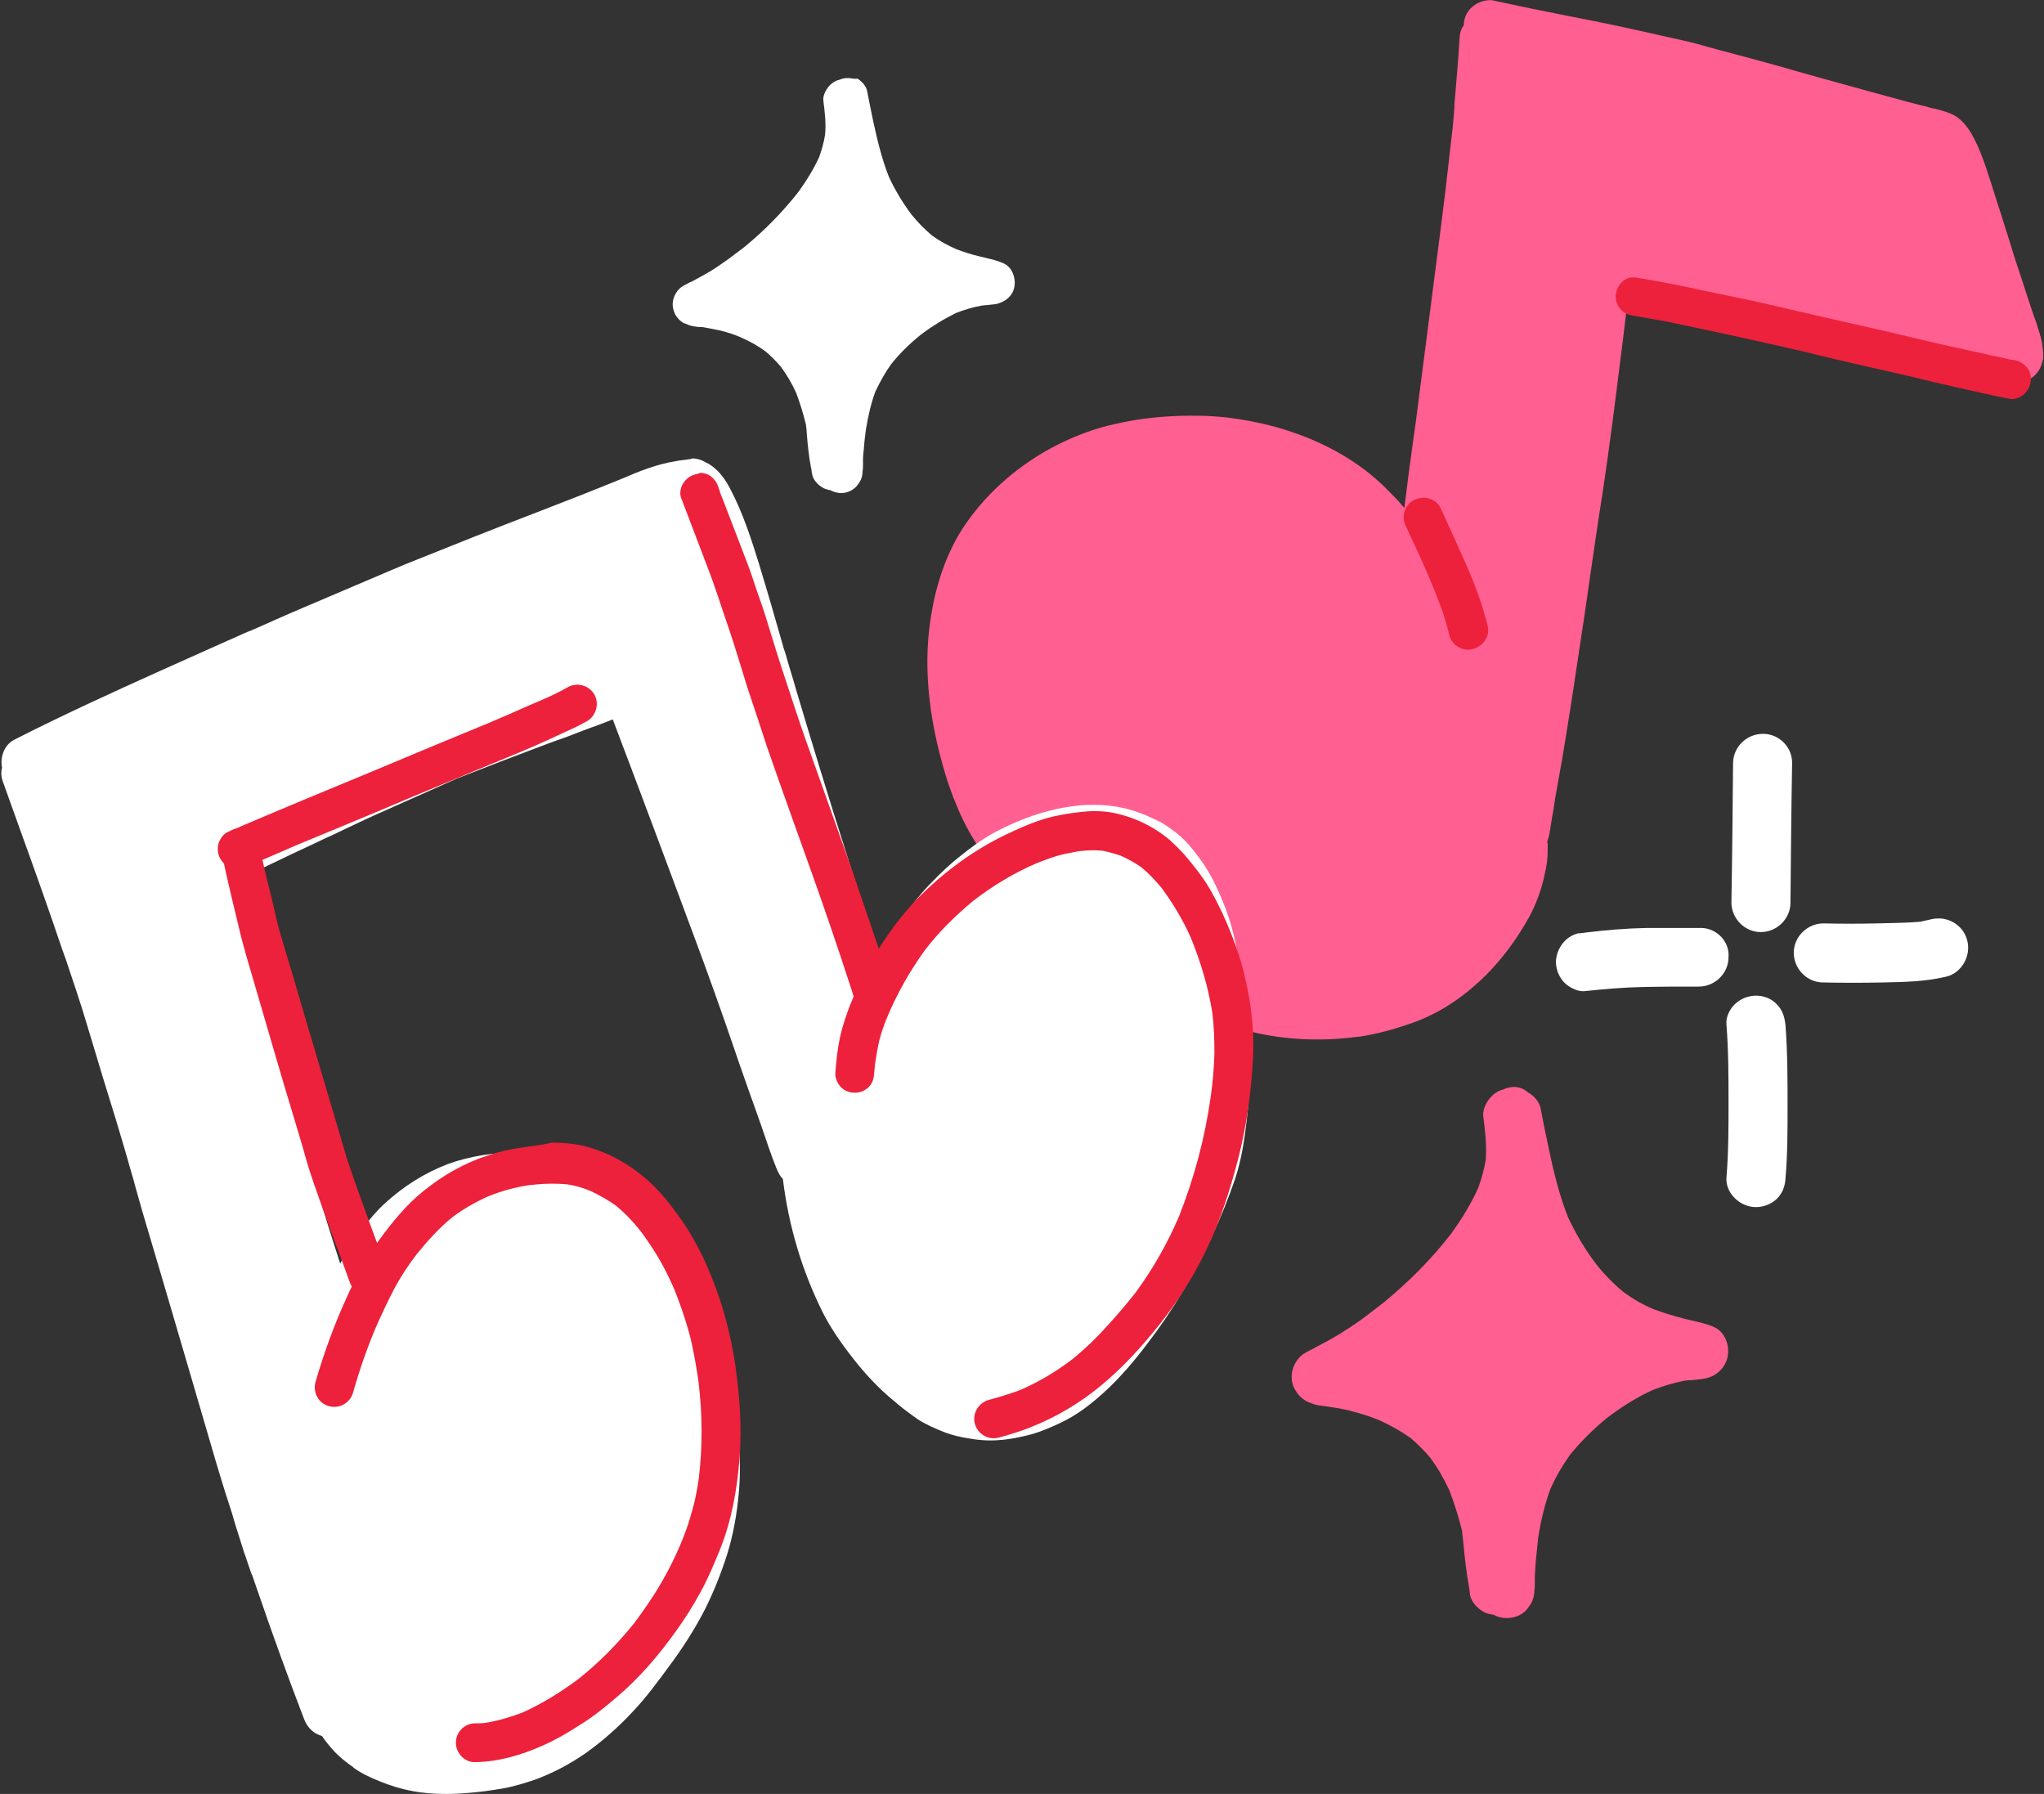
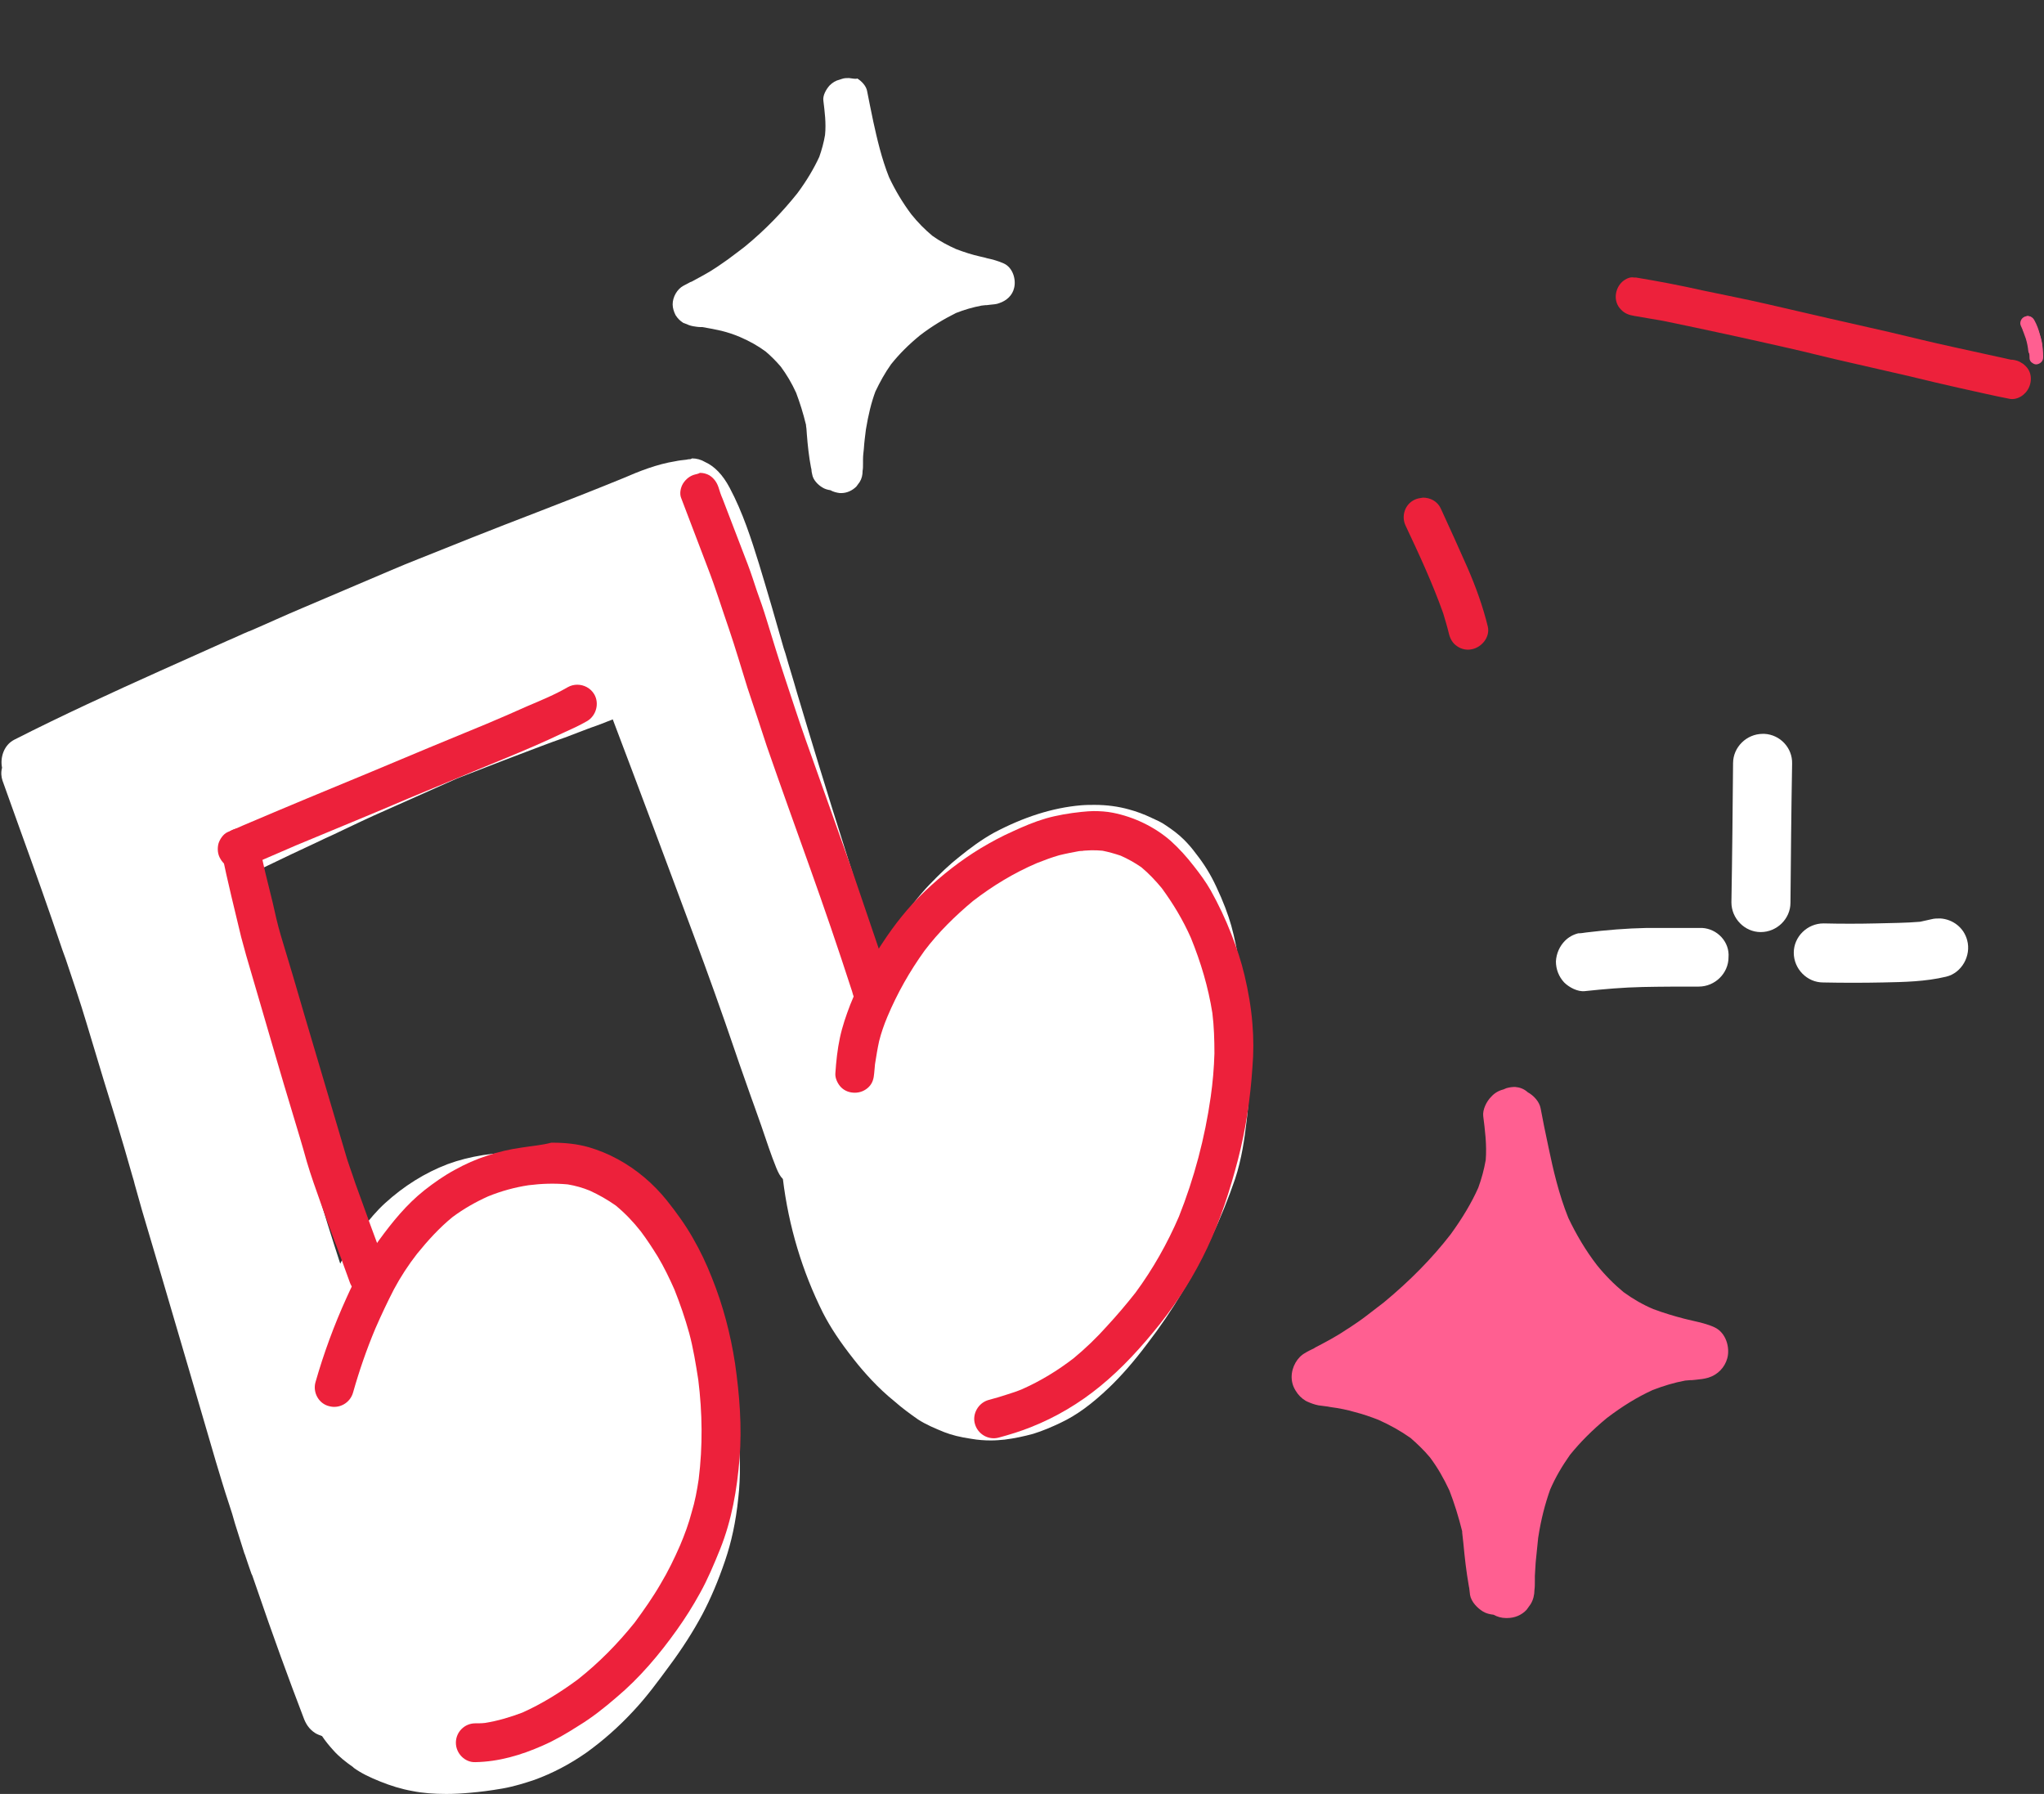
<svg xmlns="http://www.w3.org/2000/svg" fill="#000000" height="434.4" preserveAspectRatio="xMidYMid meet" version="1" viewBox="4.3 41.0 495.0 434.4" width="495" zoomAndPan="magnify">
  <rect x="4.3" y="41.0" width="495.0" height="434.4" fill="#333333" stroke="none" />
  <g fill="#ff5f91" id="change1_1">
-     <path d="M364.3,41.1c-2.7,0.4-4.9,2.3-5.4,4.9c-0.1,0.4-0.1,0.7-0.1,1.1c-0.6,0.8-0.9,1.7-1,2.7 c-0.3,4.9-0.7,9.8-1.1,14.4c-0.1,1-0.2,2-0.2,3c-0.2,2.1-0.3,4.3-0.6,6.4c-0.2,2-0.5,4.1-0.7,6.1c-0.5,4.7-1.1,9.5-1.7,14.3 c-0.8,6-1.5,11.9-2.3,17.9c-1.1,8.3-2.1,16.5-3.2,24.8c-0.5,4-1,7.9-1.6,11.9c-0.7,5.1-1.4,10.3-2,15.4c-1.5-1.8-3.2-3.5-4.7-5 c-6.3-6.2-14.7-11-24.4-14c-4.5-1.4-9.1-2.3-13.8-2.9c-4.5-0.5-9.5-0.6-15.3-0.2c-1.6,0.1-3.3,0.3-4.9,0.5c-3,0.4-5.9,1-8.8,1.7 c-5,1.3-9.6,3.2-14.2,5.7c-8.6,4.8-15.8,11.4-20.9,19.2c-4.6,7.2-7.4,16.2-8.3,26.7c-0.7,8.9,0.3,18.7,3.1,29.1 c1.2,4.6,2.6,8.6,4.2,12.3c1.5,3.5,3.5,7.1,6.4,11.3c2.1,3.1,4.6,6.2,8.1,9.9c3.2,3.4,6.6,6.7,10.2,9.6c5.9,4.9,12.8,9.3,21.1,13.7 c7.5,3.9,16.1,7,25.4,9.3c7.9,1.9,16.5,2.3,25.1,1.2l1-0.1c3.9-0.6,8.1-1.7,12.6-3.3c4.3-1.5,8.5-3.8,12.4-6.8 c6.3-4.8,11.7-11.2,16-19c1.6-3,2.9-6.4,3.7-10.3c0.5-2.1,0.7-3.8,0.7-5.5l0-0.9l0-0.8c0-0.2-0.1-0.4-0.1-0.6 c0.5-1.3,0.7-2.8,0.9-4.2c0.1-0.4,0.1-0.8,0.2-1.3c0.3-1.6,0.6-3.3,0.8-4.9c0.3-1.5,0.5-3,0.8-4.5c0.3-1.7,0.6-3.4,0.9-5 c1.4-8.4,2.7-16.7,3.6-22.9c1.1-7.2,2.2-14.4,3.2-21.6c1-6.9,2-13.8,3.1-20.7c1.6-10.7,3-21.7,4.3-32.3l0.2-1.5l0.6-4.9l0.6-5 c0.2-1.8,0.4-3.7,0.5-5.6l0.1-1.1c4.9,1.9,9.8,3.4,14.9,4.9c2.6,0.8,5.3,1.5,7.9,2.2c1.1,0.3,2.2,0.6,3.4,0.9 c7.3,2,14.7,4,21.1,5.7c5.2,1.4,10.4,2.6,15.5,3.9l3.5,0.8c1.9,0.5,3.8,0.9,5.7,1.3c1.4,0.3,2.7,0.6,4.1,0.9l2.6,0.6 c2.3,0.6,4.8,1.1,7.2,1.7l0.5,0.1c2,0.4,4.1,0.9,6.1,1.2c0.8,0.1,1.6,0.2,2.3,0.1c0.9-0.1,1.7-0.4,2.4-0.9c1.5-0.9,2.5-2.4,2.9-4.1 c0.4-1.9-0.1-4-1.4-5.6c0.4-1.3,0.4-2.6,0-3.7c-0.9-2.3-1.6-4.7-2.4-7c-0.3-0.9-0.6-1.9-0.9-2.8l-0.6-1.8c-0.8-2.4-1.6-4.8-2.3-7.2 c-1.2-3.7-2.3-7.4-3.5-11c-0.8-2.6-1.7-5.4-2.6-8.1c-1-2.8-1.8-4.9-2.8-6.8c-1.6-3.1-3.3-5-5.5-6c-1.5-0.6-3.1-1.1-4.7-1.4 c-0.5-0.1-0.9-0.2-1.4-0.4l-1.3-0.3c-1-0.3-2-0.5-3.1-0.8c-3.7-1-7.3-2-11-3c-6.9-1.9-13.8-3.8-20.7-5.8c-4.7-1.3-9.5-2.6-14.1-3.8 l-2.9-0.8c-0.6-0.2-1.2-0.3-1.8-0.5c-1.3-0.4-2.7-0.7-4-1c-3.4-0.8-6.9-1.5-10.3-2.3c-4.9-1.1-10.1-2.2-16.9-3.5 c-7.1-1.4-12.9-2.6-18.4-3.8C365.7,41,365,41,364.3,41.1L364.3,41.1L364.3,41.1z" fill="inherit" />
-     <path d="M494.8,116.6c-0.4,0.1-0.8,0.3-1.1,0.7c-0.2,0.3-0.4,0.8-0.3,1.2c0.1,0.5,0.3,1,0.4,1.6 c0.1,0.6,0.2,1.1,0.4,1.7c0.3,1.1,0.5,2.2,0.6,3.3c0.1,0.9,1,1.5,1.9,1.4c0.9-0.1,1.5-1,1.4-1.9c-0.1-1.1-0.3-2.1-0.6-3.2 c-0.1-0.6-0.2-1.1-0.4-1.7c-0.1-0.6-0.3-1.1-0.4-1.7c-0.1-0.4-0.3-0.8-0.7-1.1c-0.3-0.2-0.6-0.3-1-0.3 C494.9,116.5,494.9,116.5,494.8,116.6L494.8,116.6L494.8,116.6z" fill="inherit" />
    <path d="M494.6,117.7c-0.8,0.3-1.3,1.4-0.9,2.2c0.5,1,0.8,2.1,1.2,3.1c0.3,1,0.5,2,0.6,3c0.1,0.9,1,1.5,1.9,1.4 c0.9-0.1,1.5-1,1.4-1.9c-0.2-1.2-0.4-2.4-0.8-3.6c-0.3-1.2-0.7-2.3-1.2-3.4c-0.3-0.6-0.9-1-1.5-1 C495,117.6,494.8,117.6,494.6,117.7L494.6,117.7L494.6,117.7z" fill="inherit" />
    <path d="M494.8,117.7c-0.8,0.3-1.3,1.4-0.9,2.2c0.4,0.8,0.7,1.5,1,2.4c0-0.1-0.1-0.3-0.1-0.4 c0.3,1.2,0.7,2.5,0.8,3.7c0,0.4,0.3,0.9,0.7,1.1c0.4,0.3,0.8,0.4,1.2,0.3c0.4-0.1,0.8-0.3,1.1-0.7c0.3-0.4,0.3-0.8,0.3-1.2 c0-1.1-0.3-2.1-0.6-3.1c-0.3-1.2-0.7-2.3-1.3-3.4c-0.2-0.4-0.5-0.7-0.9-0.9c-0.2-0.1-0.4-0.1-0.6-0.1 C495.3,117.5,495,117.6,494.8,117.7L494.8,117.7L494.8,117.7z" fill="inherit" />
-     <path d="M494.7,118.9c-0.7,0.6-0.8,1.6-0.3,2.4c0,0.1,0.1,0.1,0.1,0.2c0.3,0.6,0.5,1.3,0.7,2 c0.2,0.6,0.3,1.3,0.4,1.9c0.1,0.8,0.2,1.6,0.2,2.4c0,0.4,0.3,0.9,0.7,1.1c0.4,0.3,0.8,0.4,1.2,0.3c0.4-0.1,0.8-0.3,1.1-0.7 c0.3-0.4,0.3-0.8,0.3-1.2c0-1.2-0.1-2.4-0.4-3.6c-0.1-0.6-0.3-1.3-0.5-1.9c-0.1-0.3-0.2-0.6-0.3-0.8c-0.2-0.6-0.5-1.2-0.9-1.7 c-0.3-0.4-0.8-0.6-1.3-0.6C495.4,118.6,495,118.7,494.7,118.9L494.7,118.9L494.7,118.9z M495.2,123.2c0,0,0,0.1,0,0.1 C495.2,123.3,495.2,123.3,495.2,123.2L495.2,123.2L495.2,123.2z" fill="inherit" />
+     <path d="M494.7,118.9c-0.7,0.6-0.8,1.6-0.3,2.4c0,0.1,0.1,0.1,0.1,0.2c0.3,0.6,0.5,1.3,0.7,2 c0.2,0.6,0.3,1.3,0.4,1.9c0.1,0.8,0.2,1.6,0.2,2.4c0,0.4,0.3,0.9,0.7,1.1c0.4,0.3,0.8,0.4,1.2,0.3c0.4-0.1,0.8-0.3,1.1-0.7 c0.3-0.4,0.3-0.8,0.3-1.2c0-1.2-0.1-2.4-0.4-3.6c-0.1-0.6-0.3-1.3-0.5-1.9c-0.1-0.3-0.2-0.6-0.3-0.8c-0.2-0.6-0.5-1.2-0.9-1.7 c-0.3-0.4-0.8-0.6-1.3-0.6C495.4,118.6,495,118.7,494.7,118.9L494.7,118.9L494.7,118.9z c0,0,0,0.1,0,0.1 C495.2,123.3,495.2,123.3,495.2,123.2L495.2,123.2L495.2,123.2z" fill="inherit" />
  </g>
  <g id="change2_3">
    <path d="M171.3,152.2c-0.2,0-0.4,0-0.7,0.1c-0.9,0.1-1.9,0.2-2.8,0.4c-4.4,0.7-8.7,2.4-12.6,4.1 c-7.1,2.9-14.5,5.8-21,8.3c-5,1.9-10.3,4-15.4,6c-2.2,0.9-4.3,1.7-6.5,2.6c-4.7,1.9-8.9,3.5-13.1,5.3l-10.8,4.6l-10.8,4.6 c-4.3,1.8-8.6,3.8-12.8,5.6l-0.3,0.1c-1.7,0.7-3.3,1.5-5,2.2c-5.4,2.4-10.9,4.9-16.3,7.3c-12,5.4-23.8,10.8-35.4,16.7 c-2.6,1.3-3.5,4.4-3,6.8c-0.3,1.1-0.2,2.2,0.1,3.1c1.4,4,2.9,8,4.3,12c3.4,9.4,6.9,19.2,10.2,29l0.8,2.2c1.6,4.8,3.5,10.3,5.1,15.7 l4.1,13.6l2.9,9.4c1.4,4.6,2.8,9.4,4.1,14l0.3,1l0.2,0.8c0.6,2.1,1.2,4.2,1.8,6.4c1.6,5.4,3.2,10.8,4.8,16.2 c4.2,14.3,8.5,28.9,13.1,44.7c1,3.3,2,6.7,3.1,10l0.1,0.3c0.5,1.5,1,3.1,1.4,4.6l2.3,7.3l0.1,0.2c0.5,1.6,1.1,3.2,1.6,4.7l0.2,0.4 c0.3,0.9,0.6,1.7,0.9,2.6c4.1,12,7.9,22.4,11.5,31.8c0.5,1.4,1.3,2.8,2.9,3.8c0.5,0.3,1.1,0.5,1.6,0.7c0.8,1.2,1.7,2.3,2.7,3.4 c1.4,1.6,3.1,2.9,4.8,4.1l0.2,0.2c1.8,1.3,3.9,2.3,6.4,3.3c2.5,1,5,1.8,7.8,2.3c2.5,0.5,5.2,0.7,8.2,0.7c1.8,0,3.8-0.1,5.9-0.3 c2.3-0.2,4.7-0.5,7.6-1c2.9-0.5,5.7-1.4,7.8-2.1c4.4-1.6,8.6-3.8,12.6-6.6c3.9-2.8,7.8-6.2,11.4-10.1c3.2-3.4,5.9-7.1,8.7-10.9 c3.2-4.3,5.8-8.4,8-12.5c2-3.8,3.8-8,5.5-13c1.5-4.4,2.6-9.3,3.2-15.2c0.6-5.2,0.4-10.4,0.1-14.4c-0.3-5-1.1-10.3-2.2-15.6 c-0.9-4.1-2.2-8.2-4-13.1c-2-5.1-4.1-9.5-6.6-13.6c-1.3-2.2-2.8-4.2-4.7-6.6c-1.9-2.4-3.7-4.5-5.7-6.5c-3.9-3.9-8.4-7.1-13.5-9.5 c-2.4-1.1-5-2.1-7.7-2.9c-2.6-0.7-5.5-1.2-9.1-1.4c-0.5,0-0.9,0-1.4,0c-2,0-4.2,0.2-7,0.6c-3.1,0.5-5.9,1.2-8.6,2.2 c-5.5,2.1-10.6,5.3-15.1,9.4c-2.1,1.9-3.9,4.1-5.2,5.8c-2.1,2.6-3.7,5.1-5.1,7.7c-0.2,0.4-0.4,0.8-0.6,1.2 c-2.2-6.8-4-12.5-5.5-17.8l-2.1-7.1l-2.1-7.2l-0.3-1c-0.4-1.5-0.9-3-1.3-4.5l-5.3-20.9l-1.1-4.2c-1.2-4.7-2.6-9.7-3.7-13.6 l-0.4-1.5c-0.4-1.6-0.9-3.2-1.3-4.8c-1-3.7-1.9-6.8-2.8-9.8c1.6-0.8,3.2-1.6,4.8-2.3l2.5-1.2c4.5-2.2,9-4.3,13.5-6.4 c1.6-0.8,3.3-1.5,4.9-2.3c3.6-1.7,7.3-3.5,11-5.1c5.8-2.6,11.7-5.2,17.5-7.8l11.1-4.3l4.2-1.6c3.5-1.3,7-2.7,10.5-3.9l0.3-0.1 l3.4-1.3l2.1-0.8l0.8-0.3c1.8-0.6,3.5-1.3,5.3-2c1.1,3,2.3,6,3.4,9l1.4,3.7c3.4,9,6.9,18.4,10,26.7c1.6,4.3,3.2,8.6,4.8,12.9 c3.4,9.1,6.8,18.6,10.1,28.3c1.2,3.6,2.5,7.1,3.7,10.6l0.9,2.5c0.6,1.6,1.1,3.2,1.7,4.8l0.1,0.3c1.1,3.2,2.2,6.6,3.5,9.8 c0.5,1.2,0.9,2,1.6,2.7c1.4,11.5,4.7,22.4,9.7,32.4c1.8,3.5,4.1,7,7.5,11.3c1.4,1.8,2.8,3.4,4.3,5c1.7,1.8,3.5,3.5,5.6,5.2 c1.7,1.5,3.6,2.9,5.6,4.3c2,1.3,4.2,2.2,6.4,3.1c1.8,0.7,3.8,1.2,6.5,1.6c1.7,0.3,3.3,0.4,4.8,0.4c1.2,0,2.2-0.1,3.3-0.2 c2.4-0.3,4.7-0.8,6.9-1.4c2.3-0.7,4.6-1.7,6.7-2.7c3.8-1.8,7.4-4.4,11.8-8.6c2.9-2.8,5.9-6.2,9.2-10.6c3-3.9,5.8-8,8.6-12.7 c2.3-3.7,4.5-7.8,6.7-12.6c2.5-5.3,4.4-10.1,5.9-14.5c1.6-4.8,2.3-9.8,2.8-14.1c0.7-5.4,0.7-10.9,0.7-15.1c0-6.4-0.7-13.3-2.3-22.2 c-0.7-3.9-1.3-7-2.1-9.9c-0.8-2.8-1.9-5.8-3.7-9.6c-1.3-2.8-2.9-5.4-4.8-7.8c-1.1-1.5-2-2.5-3-3.5c-1.3-1.3-2.8-2.4-4.3-3.4 c-1.1-0.8-2.3-1.3-3.6-1.9c-1.7-0.8-3.5-1.5-5.4-2c-2.5-0.7-5.3-1.1-8.3-1.1c-1,0-2.1,0-3.3,0.1c-7,0.6-14,2.9-21,6.6 c-3.1,1.7-5.9,3.8-8.5,5.9c-2.3,1.8-4.6,4-7.2,6.7c-2.6,2.7-4.8,5.7-6.7,8.3c-2,2.7-3.8,5.6-5.6,8.9l-0.2,0.4l-0.1-0.4 c-0.5-1.7-1-3.3-1.5-5c-2-7.1-4.2-14-6.3-20.6c-4.5-14.2-8.3-26.7-11.7-38.1c-0.9-3.2-1.9-6.3-2.8-9.5l-0.4-1.2 c-1.8-6.4-3.9-13.6-6-20.5c-1.8-5.8-3.9-12.4-7.1-18.4c-1.7-3.2-3.7-5.2-5.9-6.2c-1-0.6-2.1-0.9-3.2-0.9 C171.6,152.2,171.4,152.2,171.3,152.2L171.3,152.2L171.3,152.2z" fill="#ffffff" />
  </g>
  <g fill="#ed213b" id="change3_3">
    <path d="M61.3,241.7c-1.2,0.3-2.2,1.1-2.8,2.2c-0.7,1.2-0.7,2.4-0.5,3.7c0.7,3.4,1.5,6.9,2.3,10.3 c0.8,3.3,1.6,6.7,2.4,10c0.4,1.5,0.8,2.9,1.2,4.4c1,3.5,2.1,7.1,3.1,10.6c2.7,9.2,5.3,18.3,8.1,27.5c1.2,4,2.4,7.9,3.5,11.9 c1,3.4,2.2,6.7,3.4,10.1c1,2.9,2.1,5.8,3.2,8.8c1.3,3.3,2.5,6.7,3.7,10c0.4,1.2,1,2.2,2.2,2.8c1.1,0.6,2.4,0.8,3.7,0.5 c1.2-0.3,2.2-1.1,2.8-2.2c0.6-1,0.9-2.5,0.5-3.7c-1.8-4.8-3.6-9.5-5.3-14.3c-0.8-2.3-1.7-4.6-2.5-6.9c-0.8-2.5-1.8-5-2.5-7.6 c-3.2-10.8-6.4-21.6-9.6-32.4c-1.9-6.6-3.9-13.3-5.9-19.9c-0.8-2.7-1.4-5.4-2-8.1c-0.6-2.3-1.1-4.6-1.7-6.9 c-0.6-2.5-1.1-4.9-1.6-7.4c-0.4-2.1-2.6-3.5-4.6-3.5C62.1,241.6,61.7,241.6,61.3,241.7L61.3,241.7L61.3,241.7z" fill="inherit" />
    <path d="M130.5,318.9c-2.8,0.4-5.4,1-8.1,1.9c-2.8,0.9-5.5,2.1-8,3.5c-2.6,1.4-5,3.1-7.3,4.9 c-4.3,3.4-7.8,7.7-11,12.1c-3.2,4.4-5.7,9.1-7.9,14c-3,6.6-5.5,13.4-7.5,20.4c-0.7,2.5,0.8,5.2,3.3,5.8c2.5,0.7,5.1-0.8,5.8-3.3 c1.5-5.3,3.3-10.5,5.4-15.5c1.4-3.2,2.9-6.4,4.5-9.5c1.6-3,3.5-5.9,5.6-8.6c2.6-3.2,5.4-6.3,8.6-8.9c2.7-2,5.5-3.6,8.6-5 c3.2-1.3,6.5-2.2,9.8-2.7c3.2-0.4,6.3-0.5,9.5-0.2c1.8,0.3,3.6,0.8,5.3,1.5c2.2,1,4.3,2.2,6.3,3.6c2.3,1.9,4.3,4,6.1,6.3 c1.5,2,2.8,4,4.1,6.1c1.5,2.5,2.8,5.2,4,7.9c1.4,3.5,2.6,7,3.6,10.6c1,3.7,1.6,7.5,2.2,11.3c1,8,1.1,16.1,0.1,24.1 c-0.4,2.7-0.9,5.4-1.7,8c-0.7,2.7-1.7,5.4-2.8,8c-1.4,3.2-2.9,6.3-4.7,9.3c-1.9,3.3-4.1,6.4-6.3,9.4c-4.1,5.1-8.6,9.7-13.8,13.8 c-4.2,3.1-8.7,5.9-13.4,8c-2.9,1.1-5.9,2-9,2.5c-0.8,0.1-1.6,0.1-2.4,0.1c-2.6,0-4.7,2.1-4.7,4.7c0,2.6,2.2,4.8,4.7,4.7 c5.7-0.1,11.1-1.7,16.3-4c3-1.3,5.9-3,8.7-4.8c3.3-2,6.3-4.4,9.2-6.9c5.6-4.7,10.4-10.4,14.6-16.3c2-2.8,3.9-5.8,5.6-8.9 c1.9-3.4,3.4-7,4.9-10.7c2.8-7,4.1-14.4,4.7-22c0.6-7.7,0-15.3-1.1-23c-1.1-7.1-2.9-14-5.6-20.7c-1.3-3.3-2.8-6.5-4.6-9.6 c-1.8-3.2-4-6.2-6.3-9.1c-3.3-4.1-7.3-7.5-11.9-10c-2.2-1.2-4.6-2.2-7-2.9c-2.8-0.8-5.8-1.1-8.7-1.1c-0.1,0-0.3,0-0.4,0 C135.6,318.3,133,318.5,130.5,318.9L130.5,318.9L130.5,318.9z" fill="inherit" />
    <path d="M266.2,237.6c-2.9,0.3-5.9,0.8-8.7,1.6c-2.7,0.8-5.3,1.9-7.9,3.1c-2.7,1.2-5.3,2.6-7.8,4.1 c-4.8,2.9-9.4,6.5-13.5,10.4c-4,3.8-7.4,8.1-10.4,12.7c-3.1,4.6-5.6,9.6-7.7,14.8c-1,2.6-1.9,5.2-2.5,8c-0.6,2.8-0.9,5.7-1.1,8.6 c-0.1,1.2,0.6,2.6,1.4,3.4c0.9,0.9,2.1,1.3,3.3,1.3c1.3,0,2.5-0.5,3.4-1.4c0.9-0.9,1.2-2,1.3-3.3c0.1-0.7,0.1-1.4,0.2-2.2 c0.3-1.9,0.6-3.8,1-5.6c0.5-2,1.2-4,2-5.9c2.4-5.7,5.4-11,9-16c3.4-4.5,7.4-8.4,11.7-12c4.8-3.7,9.9-6.8,15.5-9.2 c1.8-0.7,3.6-1.4,5.4-1.9c1.6-0.4,3.2-0.7,4.8-1c1.9-0.2,3.8-0.3,5.7-0.1c1.5,0.3,2.9,0.7,4.4,1.2c1.8,0.8,3.4,1.7,5,2.8 c1.8,1.5,3.4,3.2,4.9,5c2.8,3.8,5.2,7.8,7.1,12.1c2.4,5.9,4.2,11.9,5.2,18.2c0.4,3.2,0.5,6.5,0.5,9.8c-0.1,3.5-0.4,7-0.9,10.5 c-1.4,9.9-4,19.7-7.7,29c-2.8,6.5-6.3,12.7-10.5,18.4c-2.2,2.8-4.5,5.5-6.9,8.1c-2.5,2.8-5.2,5.4-8.1,7.8c-3.9,3-8,5.5-12.5,7.5 c-1.2,0.5-2.4,0.9-3.7,1.3c-1.5,0.5-2.9,0.9-4.4,1.3c-2.5,0.7-4,3.4-3.3,5.8c0.7,2.5,3.3,4,5.8,3.3c2.6-0.7,5.2-1.5,7.7-2.5 c6.1-2.4,11.8-5.8,16.8-9.9c5.4-4.4,10.1-9.6,14.5-15.1c4.5-5.7,8.4-11.9,11.5-18.5c3.2-6.8,5.5-14,7.4-21.3 c1.9-7.3,3-14.8,3.5-22.3c0.3-3.5,0.3-7.1,0-10.6c-0.3-3.9-1-7.9-1.9-11.7c-0.8-3.4-1.9-6.7-3.2-10c-1.4-3.6-3.1-7.2-5-10.6 c-1.2-2.1-2.6-4-4.1-5.9c-1.7-2.2-3.5-4.2-5.6-6.1c-3.9-3.4-8.9-5.8-14-6.8c-1.5-0.3-3.1-0.4-4.7-0.4 C268.3,237.4,267.3,237.5,266.2,237.6L266.2,237.6L266.2,237.6z M266.7,247c-0.2,0-0.4,0.1-0.5,0.1C266.3,247,266.5,247,266.7,247 L266.7,247L266.7,247z M286,256.3c0.1,0.1,0.1,0.2,0.2,0.2C286.1,256.5,286,256.4,286,256.3L286,256.3L286,256.3z" fill="inherit" />
    <path d="M172.6,155.9c-1.2,0.3-2.2,1.1-2.9,2.2c-0.6,1-0.9,2.5-0.4,3.6c2.1,5.6,4.3,11.2,6.4,16.8 c1.9,4.9,3.4,9.8,5.1,14.7c1.6,4.7,3,9.5,4.5,14.3c0.8,2.5,1.7,5,2.5,7.5c0.7,2.2,1.5,4.5,2.2,6.7c3.4,9.8,6.9,19.5,10.4,29.3 c3.5,9.8,6.9,19.7,10.1,29.6c0.2,0.5,0.3,1.1,0.5,1.6c0.8,2.5,3.3,4,5.8,3.3c2.4-0.7,4.1-3.4,3.3-5.8c-1.6-4.9-3.2-9.7-4.9-14.6 c-1.6-4.7-3.2-9.4-4.8-14.1c-3.7-10.3-7.3-20.6-11-30.9c-1.7-4.8-3.3-9.8-4.9-14.6c-1.6-4.8-3.1-9.7-4.6-14.6 c-0.7-2.3-1.5-4.6-2.3-6.8c-0.7-2.1-1.4-4.3-2.2-6.4c-2-5.3-4.1-10.6-6.1-15.9c-0.4-0.9-0.7-1.8-1-2.8c-0.4-1.2-1.1-2.2-2.2-2.9 c-0.7-0.4-1.5-0.6-2.3-0.6C173.5,155.7,173,155.8,172.6,155.9L172.6,155.9L172.6,155.9z" fill="inherit" />
    <path d="M141.8,207.4c-3.1,1.8-6.5,3.2-9.8,4.6c-3.3,1.5-6.6,2.9-9.9,4.3c-9.3,3.8-18.6,7.7-27.9,11.6 c-10.4,4.3-20.8,8.6-31.1,13c-1.2,0.5-2.4,1.1-3.7,1.6c-1.1,0.5-1.9,1.8-2.2,2.8c-0.3,1.2-0.2,2.6,0.5,3.7c0.6,1.1,1.7,1.9,2.8,2.2 c0.4,0.1,0.8,0.1,1.3,0.2c0.9,0,1.7-0.2,2.4-0.6c3.9-1.7,7.9-3.4,11.8-5.1c9.1-3.8,18.2-7.5,27.3-11.4c5.1-2.1,10.3-4.3,15.4-6.4 c5-2.1,10.1-4.1,15.1-6.3c2.3-1,4.5-2,6.8-3.1c2-0.9,4-1.8,5.9-2.9c2.2-1.3,3-4.3,1.7-6.5c-0.9-1.5-2.5-2.3-4.1-2.3 C143.3,206.8,142.5,207,141.8,207.4L141.8,207.4L141.8,207.4z" fill="inherit" />
  </g>
  <g>
    <g id="change3_1">
      <path d="M346.9,162c-2.4,1.1-3.3,4-2.2,6.3c3.3,7,6.5,13.9,9.1,21.2c0.5,1.7,1,3.3,1.4,5c0.3,1.2,0.9,2.3,2,3 c1,0.7,2.3,1,3.6,0.7c2.4-0.5,4.4-3,3.8-5.5c-1.2-4.9-2.9-9.6-4.9-14.2c-2.1-4.8-4.3-9.6-6.5-14.4c-0.8-1.7-2.5-2.6-4.3-2.6 C348.2,161.6,347.5,161.7,346.9,162L346.9,162L346.9,162z" fill="#ed213b" />
    </g>
    <g id="change3_2">
      <path d="M397.2,109.2c-0.9,0.8-1.5,2-1.6,3.3c-0.1,1.2,0.3,2.5,1.2,3.4c0.9,1,2,1.4,3.3,1.6c2.3,0.4,4.6,0.8,7,1.2 c10.2,2.1,20.3,4.3,30.4,6.6c4.5,1,9,2.2,13.5,3.2c5.3,1.2,10.5,2.4,15.7,3.6c4,1,8,1.9,11.9,2.8c4.2,0.9,8.3,1.9,12.5,2.7 c1.2,0.2,2.6-0.4,3.4-1.2c0.9-0.8,1.5-2,1.6-3.3c0.1-1.3-0.3-2.5-1.2-3.4c-0.3-0.3-0.6-0.6-1-0.8c-0.7-0.5-1.5-0.7-2.3-0.8 c-0.1,0-0.2,0-0.3,0c-4.7-1-9.4-2.1-14.1-3.1c-5.1-1.1-10.3-2.4-15.4-3.6c-4.7-1.1-9.4-2.1-14.1-3.2c-5.2-1.2-10.4-2.4-15.6-3.6 c-5.2-1.2-10.4-2.2-15.6-3.3c-5.3-1.2-10.6-2.2-16-3.1c-0.2,0-0.3,0-0.5,0C399.1,108,398,108.5,397.2,109.2L397.2,109.2 L397.2,109.2z" fill="#ed213b" />
    </g>
    <g id="change1_2">
      <path d="M371.2,304.2c-0.7,0-1.4,0.1-2.1,0.3c-0.2,0.1-0.5,0.2-0.7,0.3c-1.2,0.3-2.2,0.9-3,1.8 c-1.1,1.1-2.1,3.1-1.9,4.7c0.4,3.2,0.9,6.9,0.6,10.6c-0.4,2.3-1,4.5-1.8,6.7c-1.6,3.6-3.8,7.3-6.7,11.3 c-4.5,5.8-9.8,11.2-16.2,16.5l-1.7,1.3l-2.6,2c-1.3,1-2.5,1.8-4,2.8l-0.8,0.5c-2.5,1.7-5.2,3.1-7.5,4.3l-0.3,0.2 c-0.8,0.4-1.5,0.7-2.1,1.1c-1.9,1-3.3,3.4-3.3,5.8c0,1.2,0.3,2.3,1,3.4c0.6,1,1.4,1.8,2.4,2.4l0.4,0.2c0.9,0.4,1.7,0.7,2.7,0.9 c0.8,0.1,1.6,0.2,2.3,0.3l0.5,0.1c2.3,0.3,4.2,0.7,5.9,1.2c2,0.5,4,1.2,5.8,1.9c2.9,1.3,5.4,2.7,7.8,4.4c1.6,1.4,3.2,2.9,4.7,4.7 c1.8,2.4,3.3,5,4.7,8c1.2,3.1,2.2,6.3,3.1,9.9l0,0.3l0.1,0.9l0.2,1.8c0.3,3.3,0.7,6.8,1.3,10.2c0,0.2,0.1,0.4,0.1,0.5 c0.1,0.5,0.1,1.1,0.2,1.7c0.3,1.7,1.8,3.2,3.1,4c0.8,0.5,1.7,0.7,2.6,0.8c0.9,0.5,1.9,0.8,3,0.8c0.1,0,0.2,0,0.3,0 c1.8,0,3.5-0.7,4.7-2l1-1.4c0.6-1,0.9-2.2,0.9-3.4c0.1-0.7,0.1-1.4,0.1-2.1c0-0.5,0-0.9,0-1.3c0.1-1.1,0.1-2.2,0.2-3.3 c0.2-2,0.4-4,0.6-5.9c0.7-4.6,1.7-8.3,2.9-11.7c1.3-3,2.9-5.7,4.8-8.4c2.5-3.1,5.4-6,8.9-8.9c3.8-2.9,7.4-5.1,11.1-6.8 c2.6-1,5.2-1.8,7.9-2.3c0.4,0,0.8-0.1,1.2-0.1l0.4,0l1-0.1c1-0.1,2-0.2,3-0.5c2.3-0.7,4-2.5,4.6-4.7c0.7-2.6-0.3-6.2-3.1-7.5 c-1.7-0.8-3.6-1.2-5.3-1.6l-0.4-0.1c-0.6-0.1-1.2-0.3-1.7-0.4c-2.3-0.6-4.7-1.3-7.4-2.3c-2.6-1.1-5-2.5-7.2-4.1 c-2.3-1.9-4.5-4.1-6.5-6.6c-2.7-3.5-5-7.4-6.9-11.4c-2.3-5.7-3.7-11.8-4.8-17.1c-0.8-3.7-1.4-6.7-1.9-9.4c-0.3-1.7-1.8-3.2-3.1-3.9 C373.3,304.6,372.3,304.3,371.2,304.2L371.2,304.2L371.2,304.2z" fill="#ff5f91" />
    </g>
    <g id="change2_2">
      <path d="M209.9,59.9c-0.6,0-1.1,0-1.7,0.2c-0.2,0.1-0.4,0.1-0.6,0.2c-0.9,0.2-1.7,0.7-2.4,1.4 c-0.8,0.9-1.7,2.4-1.5,3.7c0.3,2.5,0.7,5.4,0.4,8.3c-0.3,1.8-0.8,3.6-1.4,5.3c-1.3,2.8-3,5.7-5.3,8.8c-3.6,4.5-7.7,8.8-12.7,12.9 l-1.3,1l-2,1.5c-1,0.8-2,1.4-3.1,2.2l-0.6,0.4c-1.9,1.3-4.1,2.4-5.9,3.4l-0.3,0.1c-0.6,0.3-1.1,0.6-1.7,0.9 c-1.5,0.8-2.6,2.7-2.6,4.5c0,0.9,0.3,1.8,0.7,2.6c0.5,0.8,1.1,1.4,1.9,1.9l0.3,0.1c0.7,0.3,1.4,0.6,2.1,0.7 c0.6,0.1,1.2,0.2,1.8,0.2l0.4,0c1.8,0.3,3.3,0.6,4.6,0.9c1.6,0.4,3.1,0.9,4.5,1.5c2.3,1,4.3,2.1,6.2,3.5c1.3,1.1,2.5,2.3,3.7,3.7 c1.4,1.9,2.6,3.9,3.7,6.3c0.9,2.4,1.7,4.9,2.4,7.8l0,0.2l0.1,0.7l0.1,1.4c0.2,2.6,0.5,5.4,1,8c0,0.1,0.1,0.3,0.1,0.4 c0,0.4,0.1,0.9,0.2,1.3c0.2,1.3,1.4,2.5,2.4,3.1c0.6,0.4,1.3,0.6,2,0.7c0.7,0.4,1.5,0.6,2.3,0.7c0.1,0,0.2,0,0.3,0 c1.4,0,2.7-0.6,3.7-1.6l0.8-1.1c0.5-0.8,0.7-1.7,0.7-2.7c0.1-0.5,0.1-1.1,0.1-1.7c0-0.4,0-0.7,0-1c0-0.9,0.1-1.7,0.2-2.6 c0.1-1.6,0.3-3.1,0.5-4.7c0.6-3.6,1.3-6.5,2.3-9.2c1.1-2.3,2.3-4.5,3.8-6.6c2-2.5,4.2-4.7,7-7c3-2.3,5.9-4,8.7-5.4 c2-0.8,4.1-1.4,6.2-1.8c0.3,0,0.6-0.1,0.9-0.1l0.3,0l0.8-0.1c0.8-0.1,1.6-0.1,2.3-0.4c1.8-0.6,3.2-1.9,3.6-3.7 c0.5-2-0.3-4.9-2.5-5.9c-1.3-0.6-2.8-1-4.2-1.3l-0.3-0.1c-0.5-0.1-0.9-0.2-1.3-0.3c-1.8-0.4-3.7-1-5.8-1.8c-2-0.9-3.9-1.9-5.7-3.2 c-1.8-1.5-3.5-3.2-5.1-5.2c-2.1-2.8-3.9-5.8-5.4-9c-1.8-4.5-2.9-9.3-3.8-13.4c-0.6-2.9-1.1-5.3-1.5-7.4c-0.2-1.3-1.4-2.5-2.4-3.1 C211.6,60.2,210.8,60,209.9,59.9L209.9,59.9L209.9,59.9z" fill="#ffffff" />
    </g>
    <g fill="#ffffff" id="change2_1">
      <path d="M431.6,218.7c-0.1,0-0.2,0-0.4,0c-3.9,0-7.2,3.2-7.2,7.1c-0.1,11.2-0.2,22.4-0.4,33.7 c0,3.9,3.2,7.2,7.1,7.2c3.9,0,7.2-3.2,7.2-7.1c0.1-11.2,0.2-22.4,0.4-33.7C438.4,222.1,435.4,218.9,431.6,218.7z" fill="inherit" />
      <path d="M416.5,265.7c-0.1,0-0.3,0-0.4,0c-4.3,0-8.6,0-13,0c-4.9,0.1-9.8,0.5-14.7,1.1 c-0.6,0.1-1.3,0.2-1.9,0.2c-1.2,0.3-2.3,0.9-3.2,1.8c-1.3,1.3-2.1,3.1-2.2,5c0,1.9,0.7,3.7,2,5.1c1.2,1.2,3.3,2.3,5,2.1 c4.7-0.5,9.3-0.9,14-1c4.5-0.1,9.1-0.1,13.6-0.1c3.9,0,7.2-3.2,7.2-7.1C423.2,269.1,420.2,265.9,416.5,265.7z" fill="inherit" />
      <path d="M480.7,268.7c-0.8-3.1-3.5-5.1-6.5-5.3c-0.7,0-1.5,0-2.2,0.2c-0.9,0.2-1.8,0.4-2.7,0.6 c-3.5,0.3-7.1,0.3-10.6,0.4c-4.3,0.1-8.5,0.1-12.8,0c-3.9,0-7.2,3.2-7.2,7.1c0,3.9,3.2,7.2,7.1,7.2c4.8,0.1,9.7,0.1,14.5,0 c5.1-0.1,10.3-0.2,15.3-1.4C479.4,276.6,481.7,272.4,480.7,268.7z" fill="inherit" />
-       <path d="M434.6,284.2c-1.2-1.3-2.9-2-4.7-2.1c-0.1,0-0.2,0-0.3,0c-1.9,0-3.7,0.7-5.1,2 c-1.3,1.2-2.3,3.2-2.1,5c0.5,6.4,0.5,12.8,0.5,19.2c0,5.9,0,11.9-0.5,17.8c-0.3,3.9,3.4,7.2,7.1,7.2c1.9,0,3.7-0.7,5.1-2 c1.4-1.4,2-3.1,2.1-5c0.5-5.7,0.5-11.4,0.5-17.2c0-6.6,0-13.2-0.5-19.8C436.5,287.3,436,285.6,434.6,284.2z" fill="inherit" />
    </g>
  </g>
</svg>